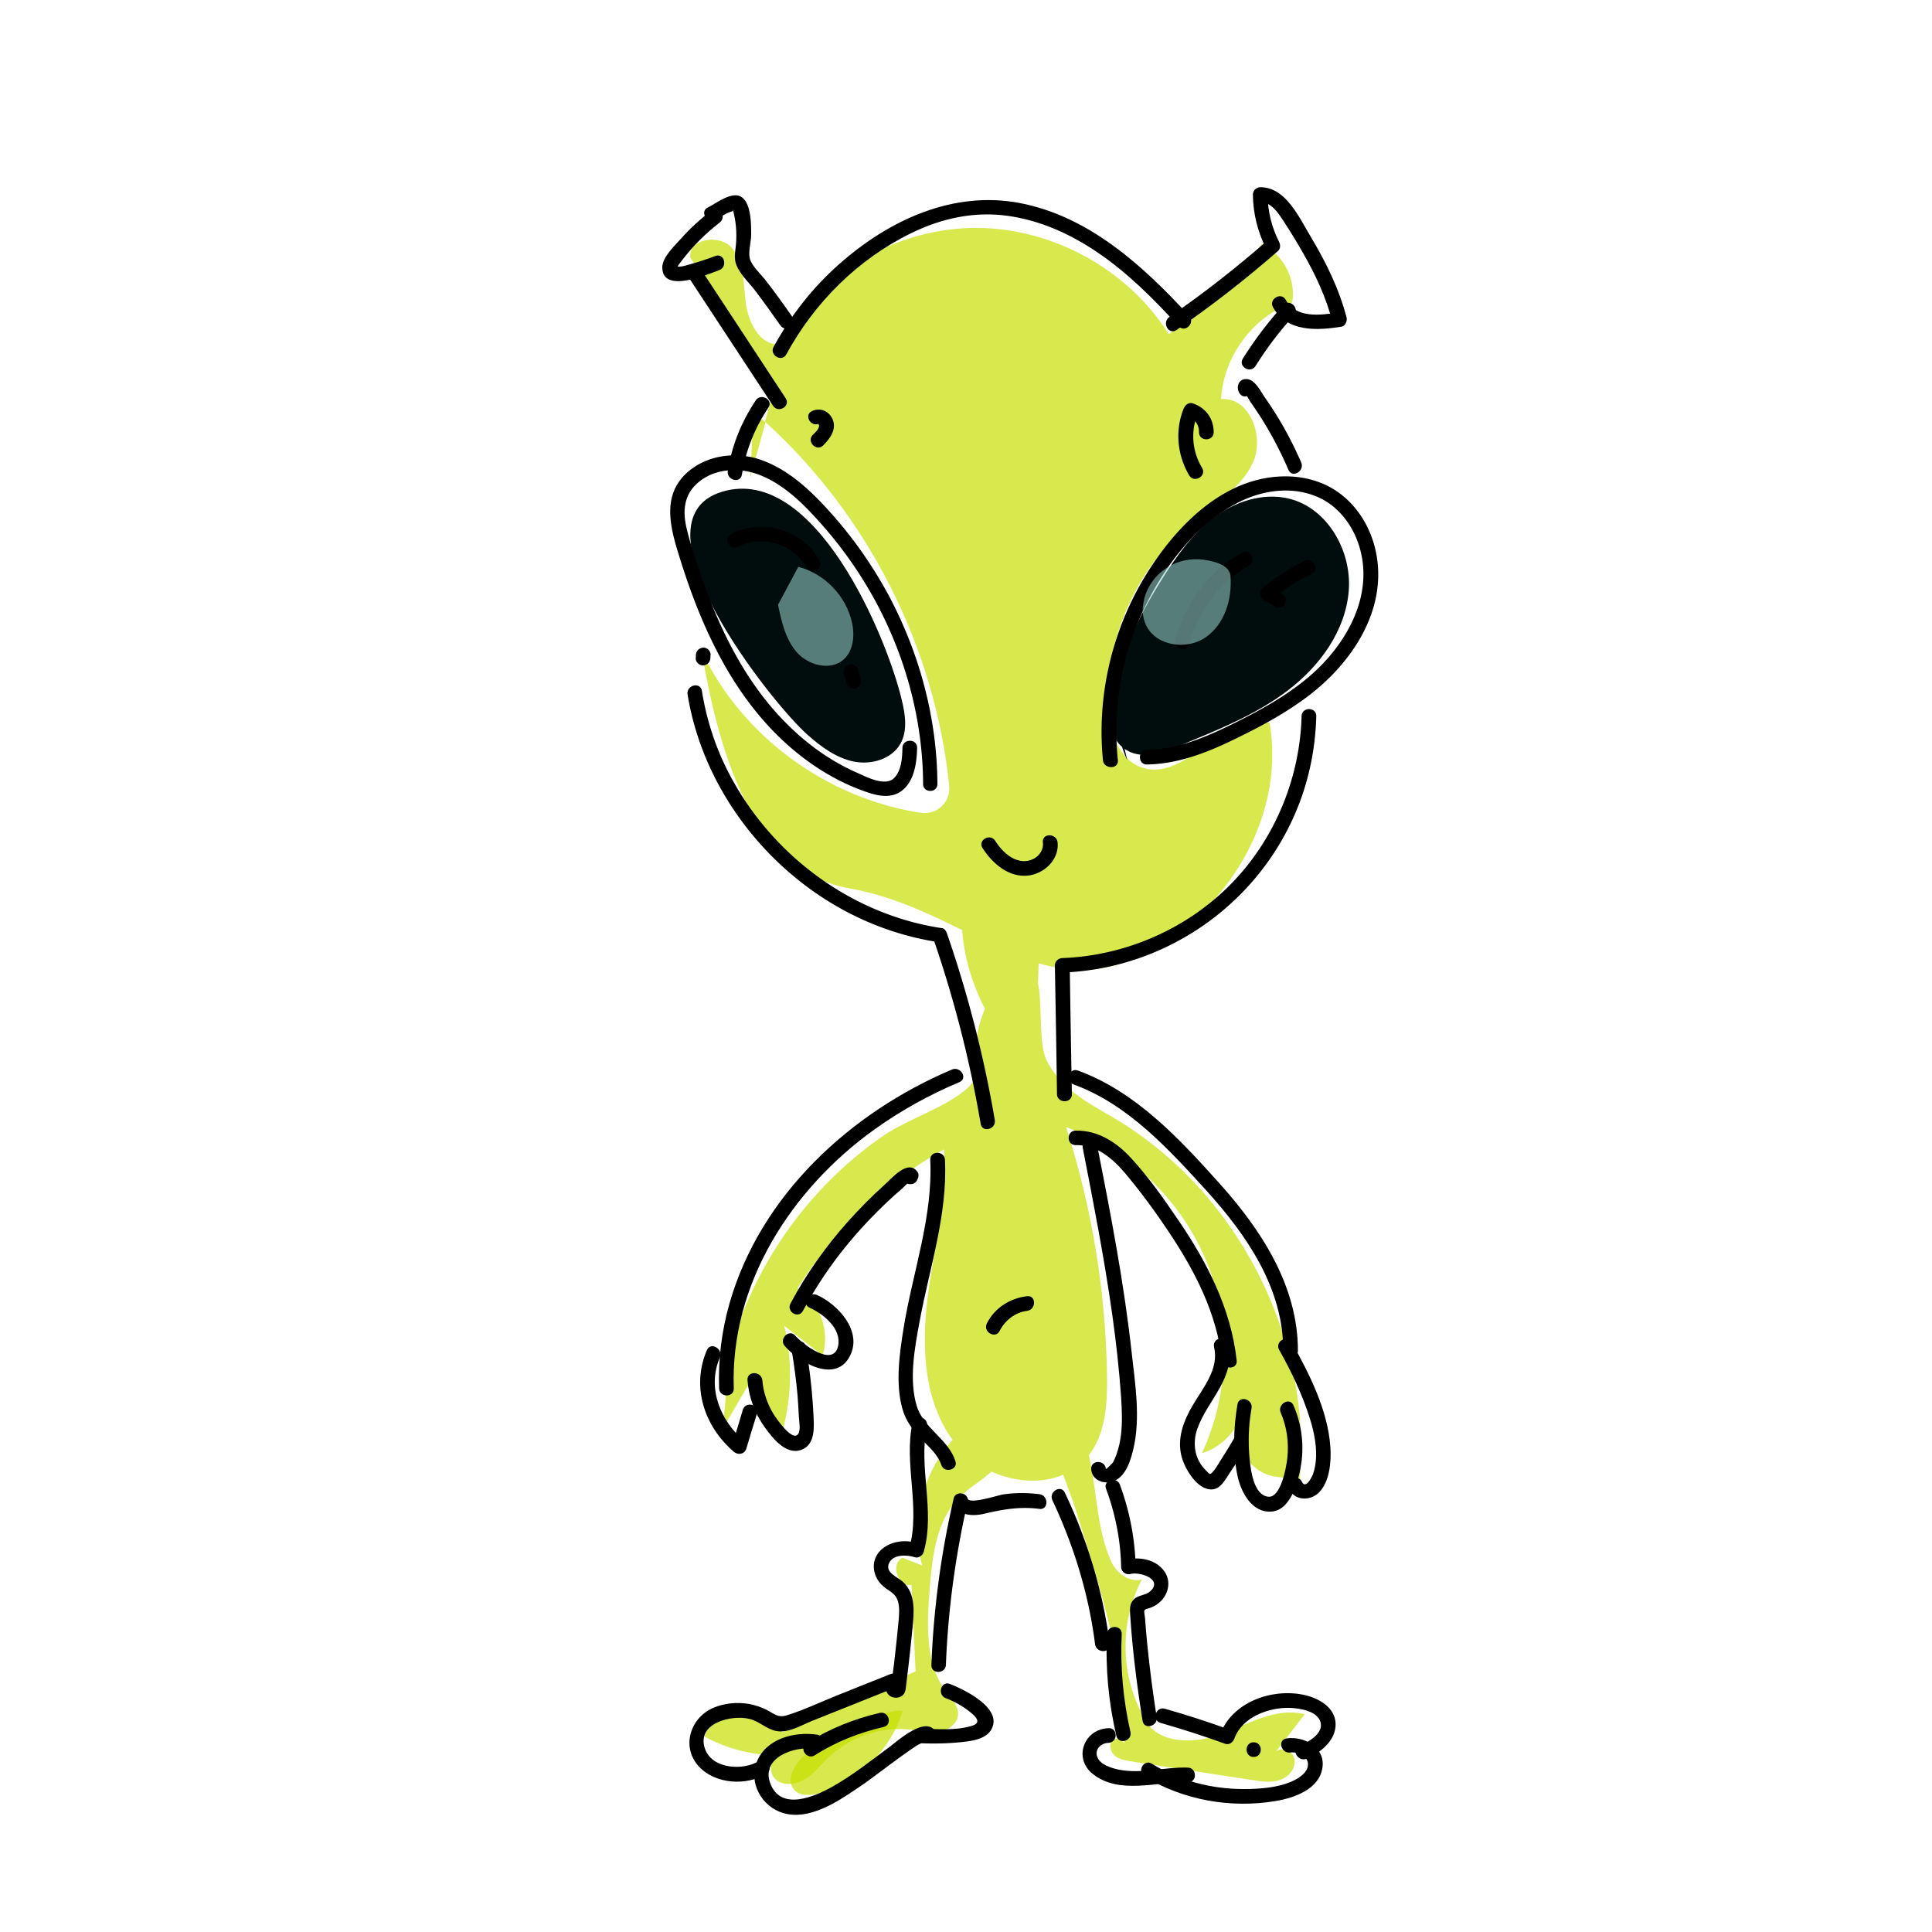
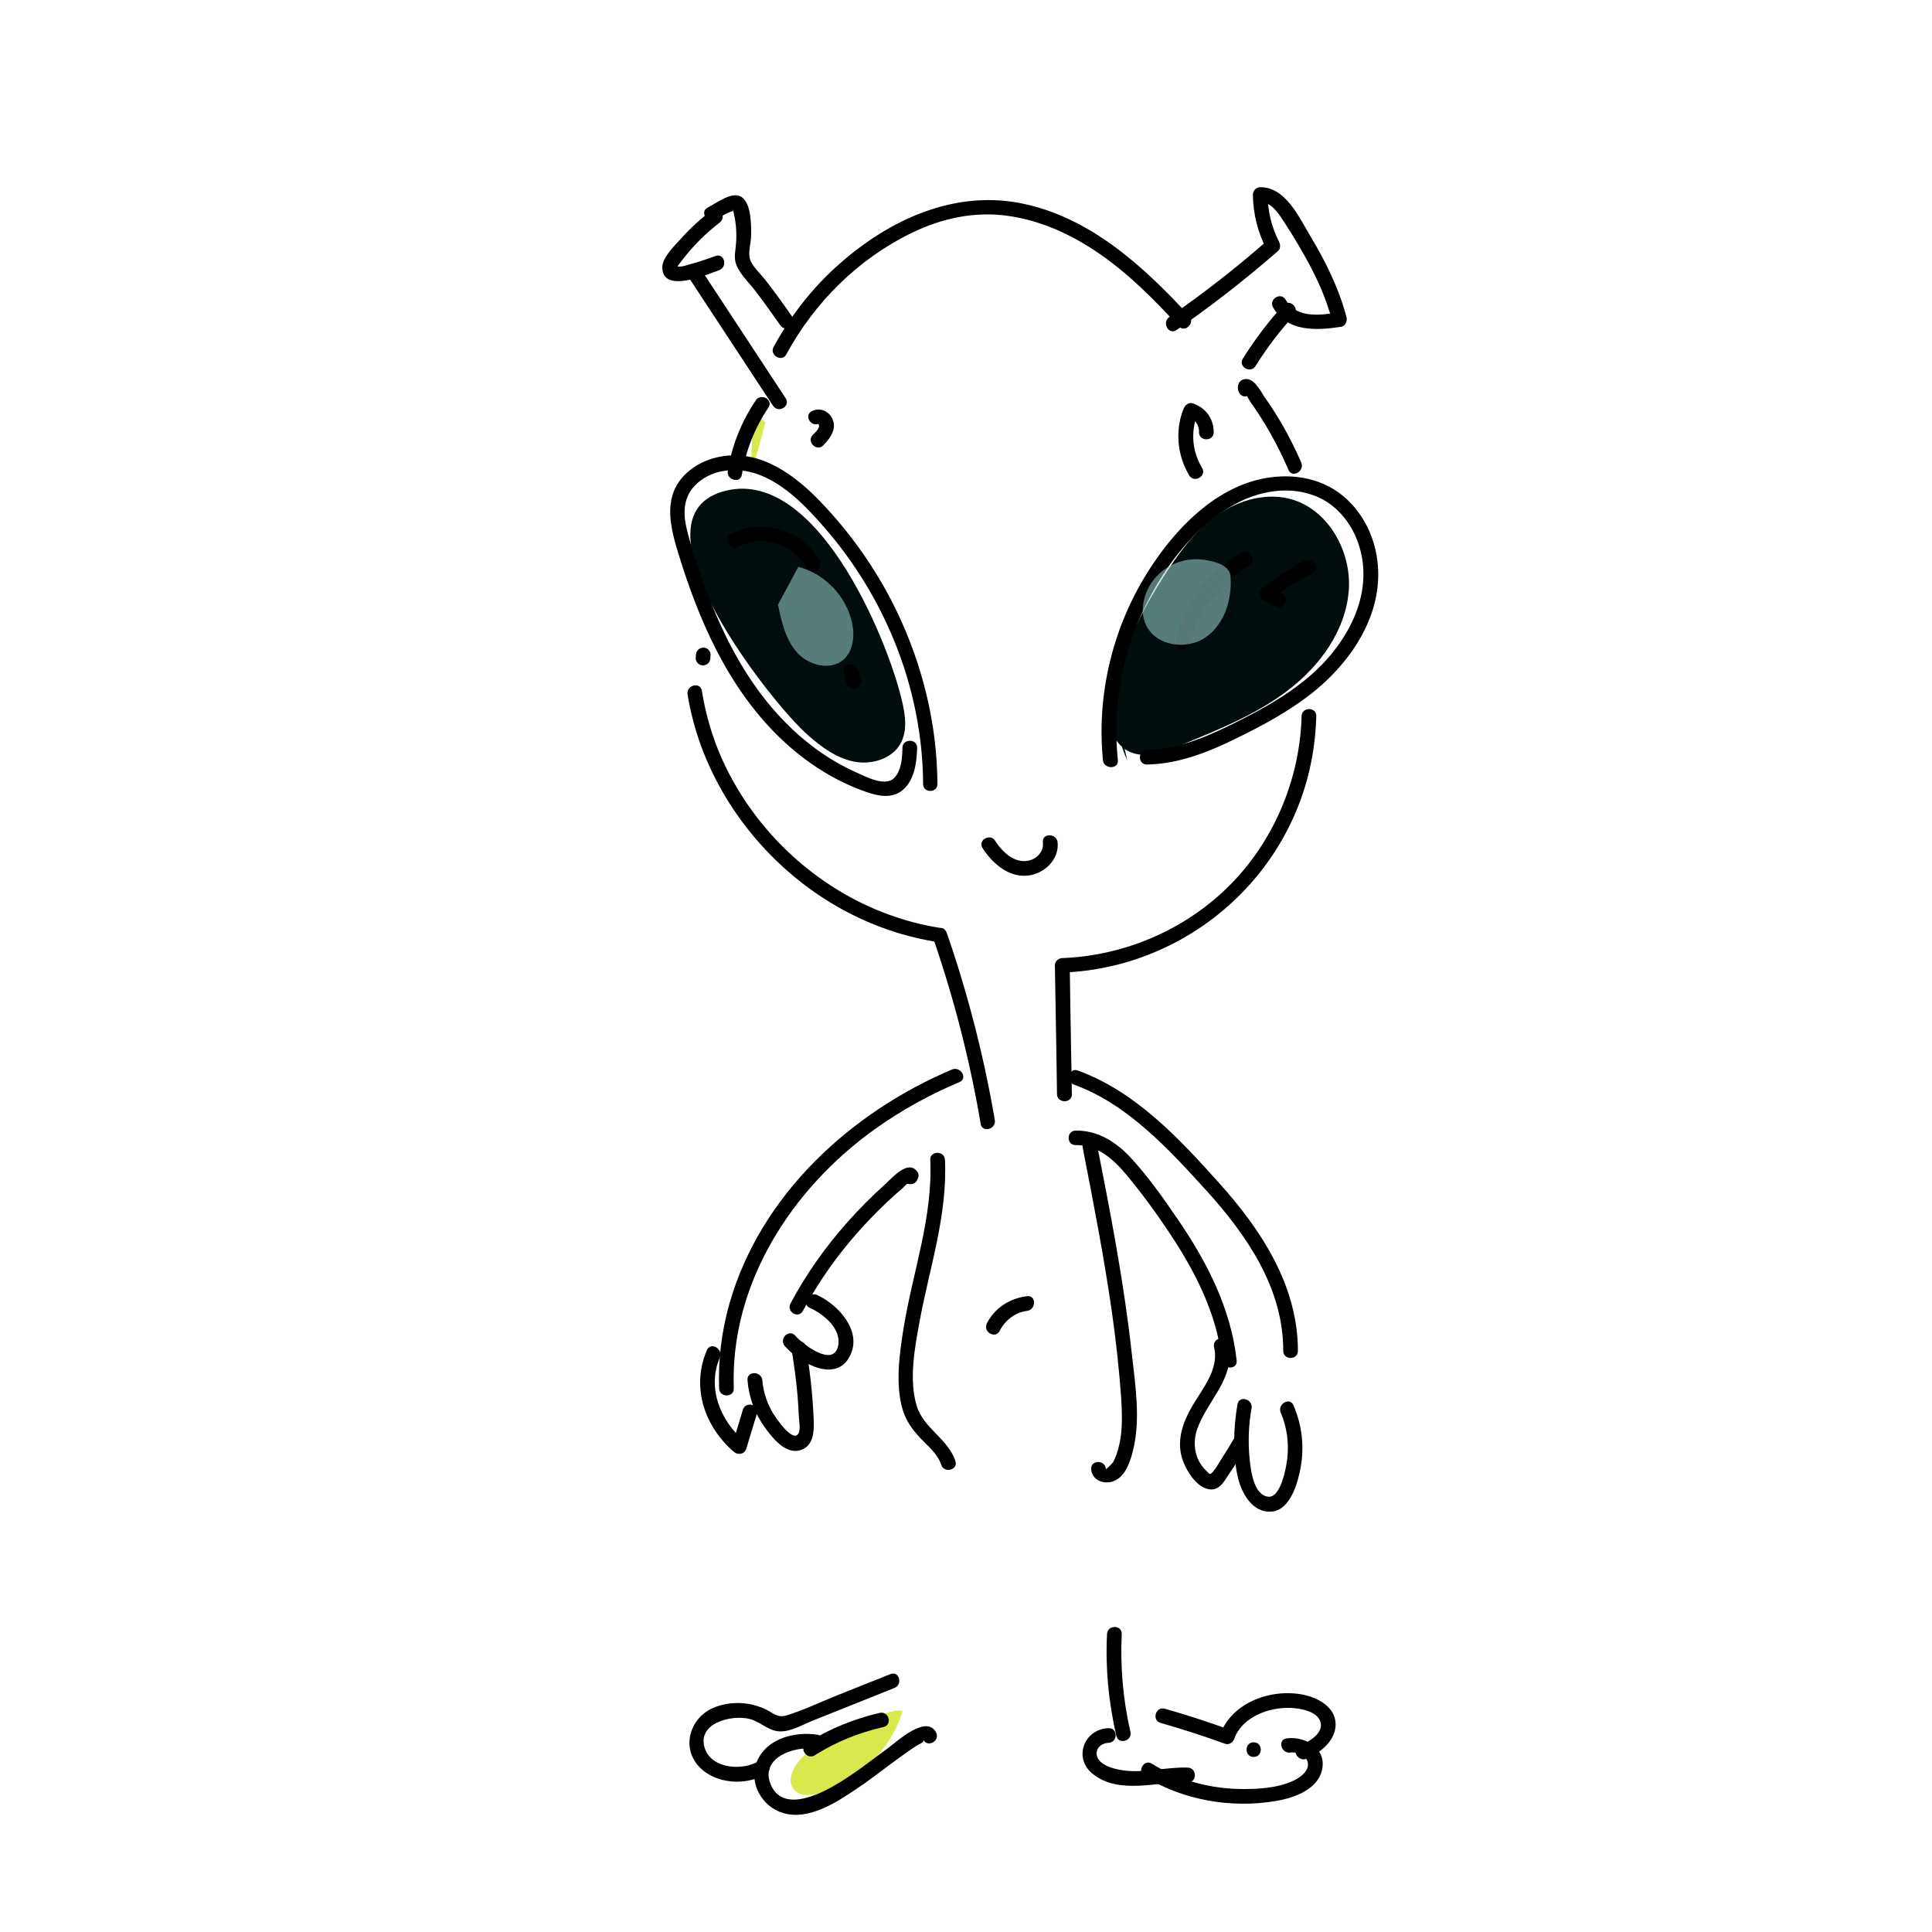
<svg xmlns="http://www.w3.org/2000/svg" width="1000" height="1000">
  <style>.st0{opacity:.7;fill:#c6e000}</style>
  <path class="st0" d="M388.4 247.2c2.6-9.5 5.2-19 7.8-28.6-2.1-1.9-4.2-3.7-6.3-5.6l-1.5 34.2z" />
-   <path class="st0" d="M660.3 906.8l15-19.5c-14.5-3.8-29 4.9-43 10.2-14 5.4-33.8 5.4-40-8.3-12.5-21.6-13-49.7-1.2-71.7-6.3 1.8-13-3-15.8-9-7.6-16.2-7.5-36.8-11.7-55.3 8.8-11.4 9.6-26.9 9.4-41.3-.7-43.6-7.8-87-21.2-128.5 32.3 11.6 59.2 37.3 72.4 68.9s12.4 68.8-2.1 99.9c8.9-2.7 16.5-9.7 19.8-18.3-4.9 12.7 4.8 28.8 18.4 30.4 4.1.6 8.3 1.3 12.4 1.9 6.7-73.9-32.4-150-96.4-187.7-13.6-8-27.2-14.9-34.6-29.7-4.2-8.4-2.1-28.6-4.4-39.6.1-3.5.2-7 .3-10.6 14.7 4.3 29.5 5.2 45.5-1 48.4-18.9 83-72.3 74-123.5-22.8-7.4-41.9 29.9-65 23.5-13.6-3.8-18.6-20.6-18.7-34.7-.3-35.1 16-70.1 43.2-92.3 11.5-9.5 25.4-17.4 31.8-30.9s-1.5-34.4-16.4-33.1c1.2-21.9 16.3-42.4 36.8-50 2.2-12.1-4.7-25.2-15.8-30.3-11.6 19.4-28.4 35.6-48.1 46.6-21.6-34.3-62.1-56-102.7-54.9-40.6 1.1-79.8 24.9-99.5 60.4-9.9-.4-15.4-11.8-16.7-21.6-1.2-9.8-.7-20.8-7.1-28.4-6.4-7.6-22.9-4.8-21.6 5l44.2 64.8c-1.8 6.7-3.7 13.4-5.5 20.1 53.4 48.3 88 116.9 95.3 188.4.9 8.4-6.4 15.3-14.7 14-48.3-7.3-92.5-39.4-113.4-83.6 8.7 51.2 25.6 113.8 76.8 122.8 21.5 3.8 40.3 12.8 58 21.5 1.1 14.2 5.2 28.1 11.8 40.7-1.8 4.4-3.1 8.5-3.6 11.4-3.5 19.6 5.6 23.1-11.5 34.3-12.4 8.1-26.9 12.5-39.3 21.3-23.5 16.6-43.3 38.4-57.7 63.2-8.4 14.4-15 29.8-19.5 45.9-3.3 12-1.1 36.1-6.8 45.9l16.8-28.8c5.3 9.6 10.5 19.3 15.8 28.9 5.8-18.7 6.5-39 1.9-58 6.6 5.2 13.2 10.3 19.9 15.4 4-12.7-1.6-27.8-13-34.8 18.8-29.7 45.1-54.7 75.8-71.9 1.7 26.1-5.5 51.9-8.6 77.9-3 25-1.7 52.3 13.1 72.5-15.6 17.2-22 42.5-15.8 65-3.4-1.3-6.7-2.7-10.1-4-6.6 2.9-2.5 15.5 4.6 14 .7 14.9 1.4 29.9 2.1 44.8-23 10.5-46.1 21-69.1 31.5-3.8-7.6-12.4-12.5-20.8-12-8.5.5-16.4 6.3-19.4 14.2 11.8 6.5 25.2 9.8 38.7 9.7-5.2 1.3-5.7 9.5-1.5 12.8 4.2 3.3 10.5 2.3 15-.5s7.9-7.2 11.7-10.9c11.3-10.9 27.7-16.5 43.4-14.6 4.8.6 9.7 1.8 14.4 1 4.8-.8 9.6-4.4 9.6-9.2.1-4.2-3.2-7.6-5.8-10.9-11.3-14.6-10.4-34.9-8.9-53.4 1.3-17 3.3-35.5 15.2-47.6 5-5.1 11.5-8.7 16.8-13.5 12 5.4 25.9 6.4 37.1 1.6 2.5 6.7 4.9 13.1 6.7 18.8 12.4 39.7 25.3 78 24.9 120.2-1.2-1.6-4.3-3.5-6.1-1.5-2 2.2-1 6 1.3 8 2.3 1.9 5.5 2.4 8.4 2.9 21 3.2 42 6.5 63 9.7 4.6.7 9.3 1.4 13.7 0s8.3-5.5 7.9-10.1c-.1-4.6-6.5-7.8-9.8-4.5z" />
  <path d="M583.5 393.6c-7.1-15.1-7.2-32.9-3-49 4.2-16.2 12.3-31.1 21.2-45.2 7.3-11.6 15.5-23.1 26.4-31.4s25.3-13.1 38.7-10c20.2 4.7 33 27.1 31.3 47.9s-15.1 39-31.7 51.6c-16.6 12.6-36.2 20.3-55.4 28.3-8.8 3.7-19.2 7.4-27.5 2.7-10.8-6.1-10.7-21.4-9.1-33.6m-156.1 25.7c6.9 6.1 14.7 11.8 23.7 13.6 9 1.8 19.6-1.3 24.1-9.3 3.7-6.7 2.5-15 .7-22.4-7.7-32.8-45.1-122.4-93-108-49.2 14.9 25.5 109.6 44.5 126.1z" fill="#000d0c" />
  <path d="M368.6 108.7c-5.9 4.5-11.3 9.4-16.2 14.9-3.3 3.7-9.7 9.6-9.6 15 .3 13.7 23.9 3.2 29.5 1.2 4.5-1.7 2.6-9-2-7.3-4.3 1.6-8.7 3.1-13.2 4.3-1.8.5-3.6 1.2-5.5 1.2-.1 0-1.5-.3-1 .2-.2-.2 2.1-3 2.3-3.3 5.6-7.4 12.2-14 19.6-19.7 3.8-2.9 0-9.5-3.9-6.5z" />
  <path d="M356.6 143.8c14.5 22.1 29 44.1 43.5 66.2 2.7 4.1 9.2.3 6.6-3.8-14.5-22.1-29-44.1-43.5-66.2-2.7-4.1-9.3-.3-6.6 3.8zm13.6-30c2.8-1.4 6.1-3.9 9.1-4.5v-1c.3 1.2.6 2.3.8 3.5.4 1.7.6 3.5.8 5.2.3 3.3.3 6.6 0 9.9-.3 2.9-.9 5.9-.2 8.8 1.4 5.5 7 10.5 10.3 14.9 4.4 5.8 8.7 11.8 12.9 17.8 2.8 4 9.3.2 6.6-3.8-4.7-6.8-9.5-13.5-14.6-20-2.3-2.9-6.9-7.1-7.8-10.8-.9-3.6.7-8.5.7-12.2 0-5.4.1-15.9-4.8-19.5-4.8-3.6-13.4 3.2-17.6 5.3-4.4 2-.5 8.6 3.8 6.4z" />
  <path d="M407 183.4c14.6-26.9 37.2-49.4 64.8-62.8 15.5-7.6 32.5-11.3 49.7-8.9 16.7 2.3 32.3 9.3 46.2 18.7 15.9 10.7 29.5 24.4 42.4 38.5 3.3 3.6 8.7-1.8 5.4-5.4-23.9-26-51.8-51.5-87.6-58.4-34.6-6.6-67.7 8.8-93.3 31.4-13.9 12.2-25.4 26.9-34.2 43.1-2.3 4.2 4.3 8.1 6.6 3.8z" />
  <path d="M609 170.8c18.2-12.6 35.8-26.3 52.5-40.9 1.3-1.1 1.3-3.2.6-4.6-3.9-7.7-5.9-15.8-6-24.5l-3.8 3.8c5.5 0 9 5.2 11.7 9.3 3.6 5.5 7.1 11.1 10.3 16.8 6.5 11.3 12.1 23.1 15.3 35.8.9-1.6 1.8-3.1 2.7-4.7-9.1 1.4-21.5 3-26.8-6.6-2.4-4.3-8.9-.4-6.6 3.8 7.2 13 22.8 12.1 35.4 10.1 2-.3 3.1-2.9 2.7-4.7-3.9-15-10.8-28.9-18.7-42.1-5.8-9.6-12.8-25.5-26-25.4-2 0-3.8 1.7-3.8 3.8.1 10 2.5 19.4 7 28.3.2-1.5.4-3.1.6-4.6-16.2 14.2-33.2 27.5-50.9 39.7-4 2.9-.3 9.5 3.8 6.7z" />
  <path d="M664.3 157.9c-7.8 8.6-14.8 17.8-21 27.7-2.6 4.2 4 8 6.6 3.8 5.8-9.3 12.4-18 19.8-26.1 3.3-3.6-2.1-9-5.4-5.4zm-273.1 49.3c-7.4 11-12.4 23.4-14.5 36.5-.8 4.8 6.5 6.8 7.3 2 2-12.5 6.6-24.1 13.7-34.7 2.8-4-3.8-7.8-6.5-3.8z" />
  <path d="M485.2 405.7c-.2-33.9-9.2-67.4-25.1-97.3-8-14.9-17.7-28.9-28.9-41.6-10.6-12-22.8-24-38.3-29.1-13-4.2-28.2-1.9-38.2 7.8-12.5 12.3-7.3 29.1-2.7 43.8 10.5 33.6 25.4 66.8 50.9 91.8 12.9 12.6 28.3 22.9 45.5 28.8 7.1 2.5 14.9 3.8 20.5-2.6 4.7-5.4 5.6-13.3 5.8-20.2.1-4.9-7.5-4.9-7.6 0-.1 5-.5 11.8-4.3 15.6-4.7 4.7-14.8-.8-19.8-3-13.2-5.9-25-14.4-35.2-24.5-22.2-21.9-36-50.6-45.8-79.9-2.5-7.5-5.1-15-6.8-22.7-1.6-7.2-1.3-14.6 3.7-20.4 8.5-9.7 22.8-10.8 34.2-6.4 13.7 5.3 24.5 16.8 33.9 27.6 9.8 11.3 18.4 23.7 25.6 36.8 16 29.2 25 62.1 25.2 95.5-.1 4.9 7.5 4.9 7.4 0zm93.4-12.3c-2.6-25.7 1.5-51.9 12.2-75.4 10.4-22.9 27.3-46.2 50.1-57.9 11.9-6.1 26.2-8.4 39-3.7 11.5 4.1 19.7 14.2 23.4 25.6 8.2 25.2-5.7 50.5-24.3 67-11.7 10.3-25.5 18-39.3 24.9-14.5 7.2-29.6 13.9-46 14.2-4.9.1-4.9 7.7 0 7.6 15.8-.3 30.5-5.9 44.5-12.7 13.9-6.7 27.6-14 39.8-23.4 21.7-16.8 39.3-43 34.6-71.6-2-12.3-8.3-24.1-18.2-31.9-11-8.7-25.3-11-38.9-8.7-28.3 4.8-50.5 29.8-64.3 53.4-16.2 27.9-23.5 60.7-20.3 92.8.6 4.6 8.2 4.7 7.7-.2zm68.8-194.9c-.1-.1-.2-.3-.3-.4.3 1.2.7 2.5 1 3.7.1-.2.1-.4.2-.6-.6.8-1.2 1.5-1.8 2.3.2-.1.4-.2.5-.3-1 .1-2 .3-2.9.4.9.3 2.7 3.9 3.3 4.7 1 1.4 1.9 2.7 2.8 4.1 2.2 3.2 4.2 6.5 6.2 9.9 3.9 6.7 7.4 13.7 10.5 20.9 2 4.5 8.5.6 6.6-3.8-5.1-11.8-11.3-23-18.7-33.5-2.1-3-5.3-9.8-9.8-9.7-4.4 0-5.4 5-3.1 7.8 3.2 3.6 8.5-1.8 5.5-5.5zM367.7 340.6c0-.5 0-1.1.1-1.6.1-2-1.8-3.9-3.8-3.8-2.1.1-3.7 1.7-3.8 3.8 0 .5 0 1.1-.1 1.6-.1 2 1.8 3.9 3.8 3.8 2.1-.1 3.7-1.6 3.8-3.8zm-11.8 18.9c8.1 50 43.1 94.2 88.7 115.6 13 6.1 26.6 10.3 40.8 12.5l-2.6-2.6c10.9 31.5 19.2 63.8 24.8 96.7.8 4.8 8.1 2.8 7.3-2a609.8 609.8 0 0 0-24.8-96.7c-.4-1.1-1.3-2.5-2.6-2.6-48.2-7.2-90.5-39.7-111.8-83.3-6.1-12.5-10.2-25.8-12.4-39.5-.9-5-8.2-2.9-7.4 1.9zm198.9 206.8c-.4-22.2-.8-44.5-1.1-66.7l-3.8 3.8c54.7-2 103.5-36.9 122.8-88.1 5.4-14.3 8.2-29.4 8.6-44.6.1-4.9-7.5-4.9-7.6 0-.9 32.4-14.1 64.2-37 87.3-22.9 23.1-54.5 36.7-86.9 37.9-2 .1-3.8 1.7-3.8 3.8.4 22.2.8 44.5 1.1 66.7.2 4.8 7.8 4.8 7.7-.1zM508.6 439c5.1 7.9 13.4 15.2 23.4 14.2 8.5-.9 16.3-8.3 15.4-17.2-.5-4.8-8.1-4.9-7.6 0 .6 5.8-4.7 10-10.3 9.7-6.3-.4-11.2-5.6-14.4-10.5-2.6-4.1-9.2-.3-6.5 3.8zm-84.5-219.8c-.9.4-.4-.3-.4.3.1.8.4.4.2 1.3-.3 1.6-2.1 3.2-3.2 4.3-3.4 3.5 2 8.9 5.4 5.4 3.3-3.3 6.8-7.9 5.1-12.8-1.5-4.6-6.5-7.1-10.9-4.9-4.4 2-.6 8.6 3.8 6.4zm198.1 23c-5.3-8.9-6-19.1-2.1-28.7-1.6.9-3.1 1.8-4.7 2.6 3.4 1.1 5.3 4.1 5.2 7.6 0 4.9 7.6 4.9 7.6 0 0-7.1-4.2-12.7-10.8-14.9-2.1-.7-3.9.8-4.7 2.6-4.6 11.3-3.4 24.1 2.8 34.6 2.6 4.3 9.2.4 6.7-3.8z" />
  <path d="M382.1 283c12.5-6.6 28.9-1.3 35.5 11 2.3 4.3 8.9.5 6.6-3.8-8.6-16.1-29.9-22.2-45.9-13.7-4.3 2.3-.5 8.8 3.8 6.5zm54.7 65.7c.5 1.6.9 3.2 1.4 4.9.5 1.9 2.7 3.3 4.7 2.6 2-.6 3.2-2.6 2.6-4.7-.5-1.6-.9-3.2-1.4-4.9-.5-1.9-2.7-3.3-4.7-2.6-1.9.6-3.2 2.6-2.6 4.7zm178.9-15.4c4.4-17.2 15.5-31.8 30.8-40.6 4.2-2.4.4-9-3.8-6.6-17 9.8-29.4 26.1-34.3 45.1-1.2 4.8 6.1 6.9 7.3 2.1zm48-25.9c-2-1.1-4-2.2-6-3.4.3 2 .5 4 .8 6 6.3-5.1 13.2-9.5 20.5-13.1 4.4-2.2.5-8.8-3.8-6.6-7.9 4-15.2 8.8-22 14.3-1.9 1.5-1.2 4.9.8 6 2 1.1 4 2.2 6 3.4 4.1 2.4 7.9-4.2 3.7-6.6zm-171 246.2c-52.5 22.2-99.1 65-115.1 121-4.1 14.3-5.9 29.2-5.4 44 .2 4.9 7.8 4.9 7.6 0-1.9-54.1 29.9-103.2 72.8-134 13.7-9.8 28.5-18 44-24.5 4.5-1.9.6-8.4-3.9-6.5z" />
  <path d="M365.9 698.8c-8.2 19-1.4 39.5 14 52.7 2.2 1.8 5.5 1.2 6.4-1.7 1.8-6 3.6-12.1 5.5-18.1 1.4-4.7-5.9-6.7-7.3-2-1.8 6-3.6 12.1-5.5 18.1 2.1-.6 4.2-1.1 6.4-1.7-12.5-10.6-19.6-27.6-12.8-43.5 1.8-4.4-4.7-8.3-6.7-3.8z" />
  <path d="M386.9 714.4c.7 8.8 3.7 17.1 8.9 24.3 4 5.5 10.8 14.5 18.8 11.8 7.8-2.7 6.7-12.6 6.4-19-.6-11.5-1.9-23-3.9-34.4-.8-4.8-8.1-2.8-7.3 2 1.3 7.7 2.3 15.4 3 23.1.3 3.7.5 7.4.7 11.2.1 2.4 1 6.5-.3 8.7-2.9 4.6-11.4-7.9-12.9-10.3-3.2-5.3-5.2-11.1-5.7-17.3-.5-5-8.1-5-7.7-.1z" />
  <path d="M406.2 696.7c7.5 8.6 26.5 19.7 33.8 5 6.4-12.8-6.2-26.5-17.1-31.4-4.4-2-8.3 4.6-3.8 6.6 7.1 3.2 16.6 10.8 14.7 19.8-2.5 11.3-18.4-1-22.2-5.4-3.2-3.6-8.6 1.7-5.4 5.4z" />
  <path d="M415.6 678.5c6.8-12.7 14.9-24.7 24.2-35.8 4.5-5.4 9.3-10.6 14.3-15.6 2.7-2.7 5.5-5.4 8.4-8 1.2-1.1 2.5-2.2 3.8-3.3 1-.8 3.6-3.9 4.9-4-1.1-.6-2.2-1.2-3.3-1.9.1.2.2.4.4.5v-3.8l-.3.6c1.1-.6 2.2-1.2 3.3-1.9h-.6c-4.9-.3-4.9 7.3 0 7.6h.6c1.3.1 2.7-.8 3.3-1.9l.3-.6c.6-1.1.8-2.7 0-3.8-4.8-6.9-13.2 3.2-17 6.6-6.7 6-13.1 12.5-19.1 19.2-11.5 12.9-21.5 27-29.6 42.2-2.4 4.4 4.1 8.2 6.4 3.9zm65.9-78.2c1.4 29.8-9.1 58.1-13.8 87.1-2.1 13.2-4.3 28.4-.7 41.5 1.6 6 5.1 10.9 9.3 15.4 4 4.2 9 8.2 10.9 13.9 1.5 4.6 8.9 2.6 7.3-2-3.8-11.5-16.5-16.9-20-28.5-4.1-13.4-1.1-29.8 1.4-43.3 5.1-27.9 14.6-55.4 13.2-84.1-.2-4.8-7.8-4.8-7.6 0z" />
-   <path d="M472.3 736.3c-4.6 21.7 4.3 43.9-1.7 65.3 1.6-.9 3.1-1.8 4.7-2.7-6.7-2.4-15.4-1.2-20.2 4.3-4.7 5.4-3.2 13.3 2 17.8 3.1 2.7 6.4 3.5 7.7 7.9 1 3.6.5 7.6.2 11.2-.5 5.7-1.2 11.4-1.8 17.1-.3 2.7-.6 5.4-1 8.1-.2 1.9.1 6-1 7.6.8-.6 1.5-1.2 2.3-1.8.3 0 .6.1.9.1.6 1.1 1.2 2.2 1.9 3.3v-.8c-.4.9-.7 1.8-1.1 2.7.2-.2.5-.4.7-.6-.9.4-1.8.7-2.7 1.1.3 0 .7-.1 1-.1 4.8-.5 4.9-8.1 0-7.6-3.5.4-7.2 3.3-4.9 7.2 1.6 2.7 5.8 3.1 8 1 1.6-1.5 1.5-3.9 1.8-5.9l1.2-9.9c.7-6.3 1.4-12.6 2-18.9.8-8.2 1.8-17.8-5-24-2.8-2.5-9.4-4.7-7.1-9.7 2.1-4.6 9.4-4.3 13.2-3 1.9.7 4.1-.8 4.7-2.7 6.1-21.6-2.9-43.7 1.7-65.3.8-4.5-6.5-6.5-7.5-1.7z" />
  <path class="st0" d="M467.2 885.5c-6 20.1-22.7 36.7-42.9 42.6-4.3 1.2-9.4 1.8-12.7-1.2-5.8-5.3.1-14.8 6.3-19.7 13.3-10.4 28.9-17.9 45.3-21.7" />
  <path d="M460.9 866.5c-9.3 3.7-18.5 7.4-27.8 11.1-8.5 3.4-17 7.5-25.7 10.2-4.9 1.6-6.9-1-11-3-2.7-1.3-5.5-2.2-8.5-2.8-6.4-1.1-13.3-.5-19.2 2.2-11.7 5.4-16.1 20.3-6.9 30.2 8.5 9.1 24.6 10.1 34.8 3.7 4.1-2.6.3-9.2-3.8-6.6-8.1 5.1-24.2 4.2-27.9-6.3-4.6-13.3 13.6-17.8 23-15.5 5.1 1.2 8.9 5.4 14.1 6.3 6.1 1.1 12.9-3.1 18.4-5.3 14.2-5.7 28.4-11.3 42.5-17 4.5-1.7 2.6-9-2-7.2z" />
  <path d="M455.3 886.6c-13.3 3.1-26 8.2-37.5 15.5l5.2 5.2c.8-1.3 1.7-2.6 2.5-3.8 1.2-1.9.1-5.2-2.3-5.6-11.7-1.8-26.4 1.8-31.4 13.8-4.5 10.9 2.4 23.4 13.5 26.7 13.2 4 27.7-5.5 38.2-12.6 6.2-4.1 12-8.7 18-13.1 3-2.2 6-4.4 9-6.5 1.3-.9 2.6-1.8 4-2.7 1.1-.7 4.1-1.7 3.4-3 2.3 4.3 8.9.5 6.6-3.8-4.9-9.3-19.8 4.3-24.2 7.6-9.6 7.1-19 14.6-29.5 20.5-9.4 5.3-26.9 12.8-32.2-2-4.7-13.2 12.7-19.1 22.6-17.6-.8-1.9-1.5-3.7-2.3-5.6-.8 1.3-1.7 2.6-2.5 3.8-2.1 3.2 2 7.2 5.2 5.2 11-7 23-11.8 35.7-14.7 4.8-1.1 2.8-8.4-2-7.3z" />
-   <path d="M489.6 879c4.2 1.6 8.2 3.8 11.7 6.5 2.8 2.2 7.5 5.9 2 7.7-8.1 2.6-18.3 1.8-26.7 1.5-4.9-.2-4.9 7.4 0 7.6 7.9.3 15.9.1 23.7-.9 4.6-.6 10.5-1.9 12.9-6.4 5.9-10.9-14.3-20.6-21.6-23.4-4.6-1.7-6.6 5.7-2 7.4zm0-17.3c1.1-28.3 4.9-56.4 11.2-84h-7.3c2.1 7 10 7.2 16 5.8 9.7-2.3 18.5-3.8 28.5-2.5 4.8.6 4.8-7 0-7.6-6.2-.8-12.5-.8-18.7.1-2.4.3-17.4 5.3-18.4 2.2-1-3.5-6.5-3.8-7.3 0-6.5 28.2-10.4 57-11.5 86-.3 4.9 7.3 4.9 7.5 0zm55.1-85.2c11.1 23.5 18.8 48.6 22.1 74.5.6 4.8 8.2 4.8 7.6 0-3.5-27.2-11.4-53.5-23.2-78.3-2-4.5-8.5-.6-6.5 3.8zm27.8-5.9c4.8 13 7.5 26.5 7.8 40.4 0 2.5 2.4 4.3 4.8 3.7 4.9-1.3 17 2.7 10.3 8.9-2.4 2.2-6.2 1.9-8.6 4.3-2.2 2.3-2 5.2-1.8 8.2 1.2 18.3 3.5 36.5 6.4 54.6.8 4.8 8.1 2.8 7.3-2a648.8 648.8 0 0 1-4.5-34.1c-.6-5.5-1.1-11.1-1.5-16.7 0-.5-.6-3.6-.4-4.2.4-.9 1.2-.9 2.5-1.3 1.7-.6 3.2-1.3 4.6-2.4 5.3-4 7.2-11.4 3.1-16.9-4.3-5.9-12.7-7.5-19.5-5.8 1.6 1.2 3.2 2.4 4.8 3.7-.3-14.5-3.1-28.8-8.1-42.4-1.5-4.6-8.9-2.6-7.2 2z" />
  <path d="M573 845.8c-.9 17.7.8 35.3 4.8 52.6 1.1 4.8 8.4 2.8 7.3-2-3.8-16.6-5.3-33.6-4.5-50.6.2-4.9-7.4-4.9-7.6 0z" />
  <path d="M573.8 894.5c-12.7.4-18.4 15.4-8.3 23.6 13.8 11.1 33.5 3.9 49.3 4.4 4.9.2 4.9-7.4 0-7.6-11.8-.4-23.8 3.4-35.5 1.1-3.9-.8-9.9-2.5-11.4-6.7-1.4-4 2.1-7.1 5.8-7.2 5-.2 5-7.8.1-7.6zm27-2.7c11.2 3.2 22.4 6.8 33.4 10.8 2 .7 4-.8 4.7-2.7 4-11.2 17.9-16.3 28.9-15.9 5 .2 14.1 1.6 15.7 7.4 1.7 6-6.7 10.5-11 12.3-4.5 1.9-.6 8.5 3.8 6.6 7.2-3.1 15.3-9.5 15-18.2-.3-8.6-9.2-13.4-16.7-14.9-16.5-3.4-37.1 3.9-43.1 20.7 1.6-.9 3.1-1.8 4.7-2.7-11-4-22.1-7.6-33.4-10.8-4.7-1.2-6.8 6.1-2 7.4z" />
  <path d="M592.4 919.5c20 12.3 44.8 16.6 67.9 12.7 9.6-1.6 22.6-6.1 24.2-17.3 1.5-10.5-9.5-16.4-18.6-15.1-4.8.7-2.8 8 2 7.3 3.7-.5 9 1.7 9.1 6 .1 4.3-4.8 7.4-8.2 8.9-7.7 3.4-16.9 4-25.2 4-16.6 0-33.2-4.3-47.4-13.1-4.1-2.6-7.9 4-3.8 6.6z" />
  <path d="M648.9 909.4c4.9 0 4.9-7.6 0-7.6s-4.9 7.6 0 7.6zM560.4 594c5.6 28.7 11.2 57.4 15.3 86.4 2 14.3 3.6 28.7 4.6 43 .4 6.4.7 13-.1 19.4-.4 3.4-1.2 6.8-2.3 10-.5 1.4-1.1 2.8-1.8 4.1-.3.5-3.7 3.8-3.7 3.5-.3-4.9-7.9-4.9-7.6 0 .3 5.8 6.7 8.2 11.7 6.2 6.2-2.4 8.7-10.6 10.1-16.5 3.8-16 1-33.5-.8-49.6-4-36.5-11-72.6-18.1-108.6-.9-4.7-8.2-2.7-7.3 2.1z" />
  <path d="M556.8 592.7c11.1-.2 19.4 7.2 26.1 15.2 8 9.6 15.4 19.7 22.3 30.1 13.3 19.9 24.7 42 27.3 66.2.5 4.8 8.1 4.9 7.6 0-2.9-26.7-15.3-50.9-30.3-72.8-7.4-10.9-15.3-22.1-24.2-31.8-7.6-8.3-17.2-14.6-28.8-14.4-4.9 0-4.9 7.6 0 7.5z" />
  <path d="M555.9 561.4c27.8 10.1 49.1 33.5 68.5 54.8 20.9 23.1 39.9 50.6 39.8 83 0 4.9 7.6 4.9 7.6 0 0-33.8-19.1-62.8-40.9-87-20.6-23-43.3-47.3-73-58.1-4.6-1.7-6.6 5.7-2 7.3zm72.5 135.9c2.7 11.2-5.7 21-11 30-4.8 8.1-8.3 17.2-5.8 26.7 1.7 6.3 8.2 17.6 16.1 16.9 4.2-.4 6.5-5.1 8.6-8.2 3.3-4.8 6.3-9.8 9.3-14.8 2.5-4.2-4.1-8.1-6.6-3.8-2.3 4-4.8 8-7.3 11.9-1.2 1.9-2.4 4.1-3.9 5.8-1.7 1.9-1.7 1.1-3.7-.8-5.8-5.7-7-13.9-4.4-21.4 5.4-15.2 20.2-26.5 16-44.2-1.1-4.8-8.4-2.8-7.3 1.9z" />
  <path d="M640.5 726.9c-2 12-2.5 24.4-.1 36.4 1.7 8.6 7.3 19.8 17.7 19.1 9.8-.7 13.7-15 15.1-22.8 2-11 .7-22-3.7-32.2-1.9-4.5-8.5-.6-6.6 3.8 3.2 7.4 4.3 15.6 3.4 23.6-.5 4.8-3.4 20.5-9.8 19.9-7.4-.7-9-13-9.6-18.6-1-9-.7-18.2.9-27.2.8-4.8-6.5-6.8-7.3-2z" />
-   <path d="M662.1 698.7c6.5 11.5 12.2 23.6 16.1 36.2 1.9 6.2 3.2 12.7 3 19.2-.1 3-.6 6.1-1.6 8.9-.6 1.6-3.8 8-5.7 4-2.1-4.4-8.6-.6-6.6 3.8 2.9 6.2 11.2 6.1 15.5 1.6 5.5-5.7 6.3-15.9 5.8-23.4-1.3-19-10.8-37.8-20-54.2-2.4-4.2-8.9-.4-6.5 3.9zm-144.7-9.8c2.8-5.5 8-9.6 14.2-10.4 4.8-.6 4.8-8.2 0-7.6-8.9 1.1-16.7 6-20.8 14.1-2.2 4.4 4.4 8.2 6.6 3.9z" />
+   <path d="M662.1 698.7zm-144.7-9.8c2.8-5.5 8-9.6 14.2-10.4 4.8-.6 4.8-8.2 0-7.6-8.9 1.1-16.7 6-20.8 14.1-2.2 4.4 4.4 8.2 6.6 3.9z" />
  <path d="M441 322.3c-3-13.8-14.2-25.4-27.8-28.9L402.7 313c1.8 8.8 3.9 18 9.8 24.7 6 6.7 17.2 9.6 24 3.8 5.2-4.5 6-12.5 4.5-19.2zm195.9-24.1c-.4-5.2-6.8-7.5-13.9-8.5-13.8-1.9-27.2 6.6-30.7 20.1-1.2 4.7-1.2 9.4.9 13.8 5.1 10.8 21 13.1 30.8 6.3 9.9-6.8 13.8-19.8 12.9-31.7z" opacity=".56" fill="#9ad4d0" />
</svg>